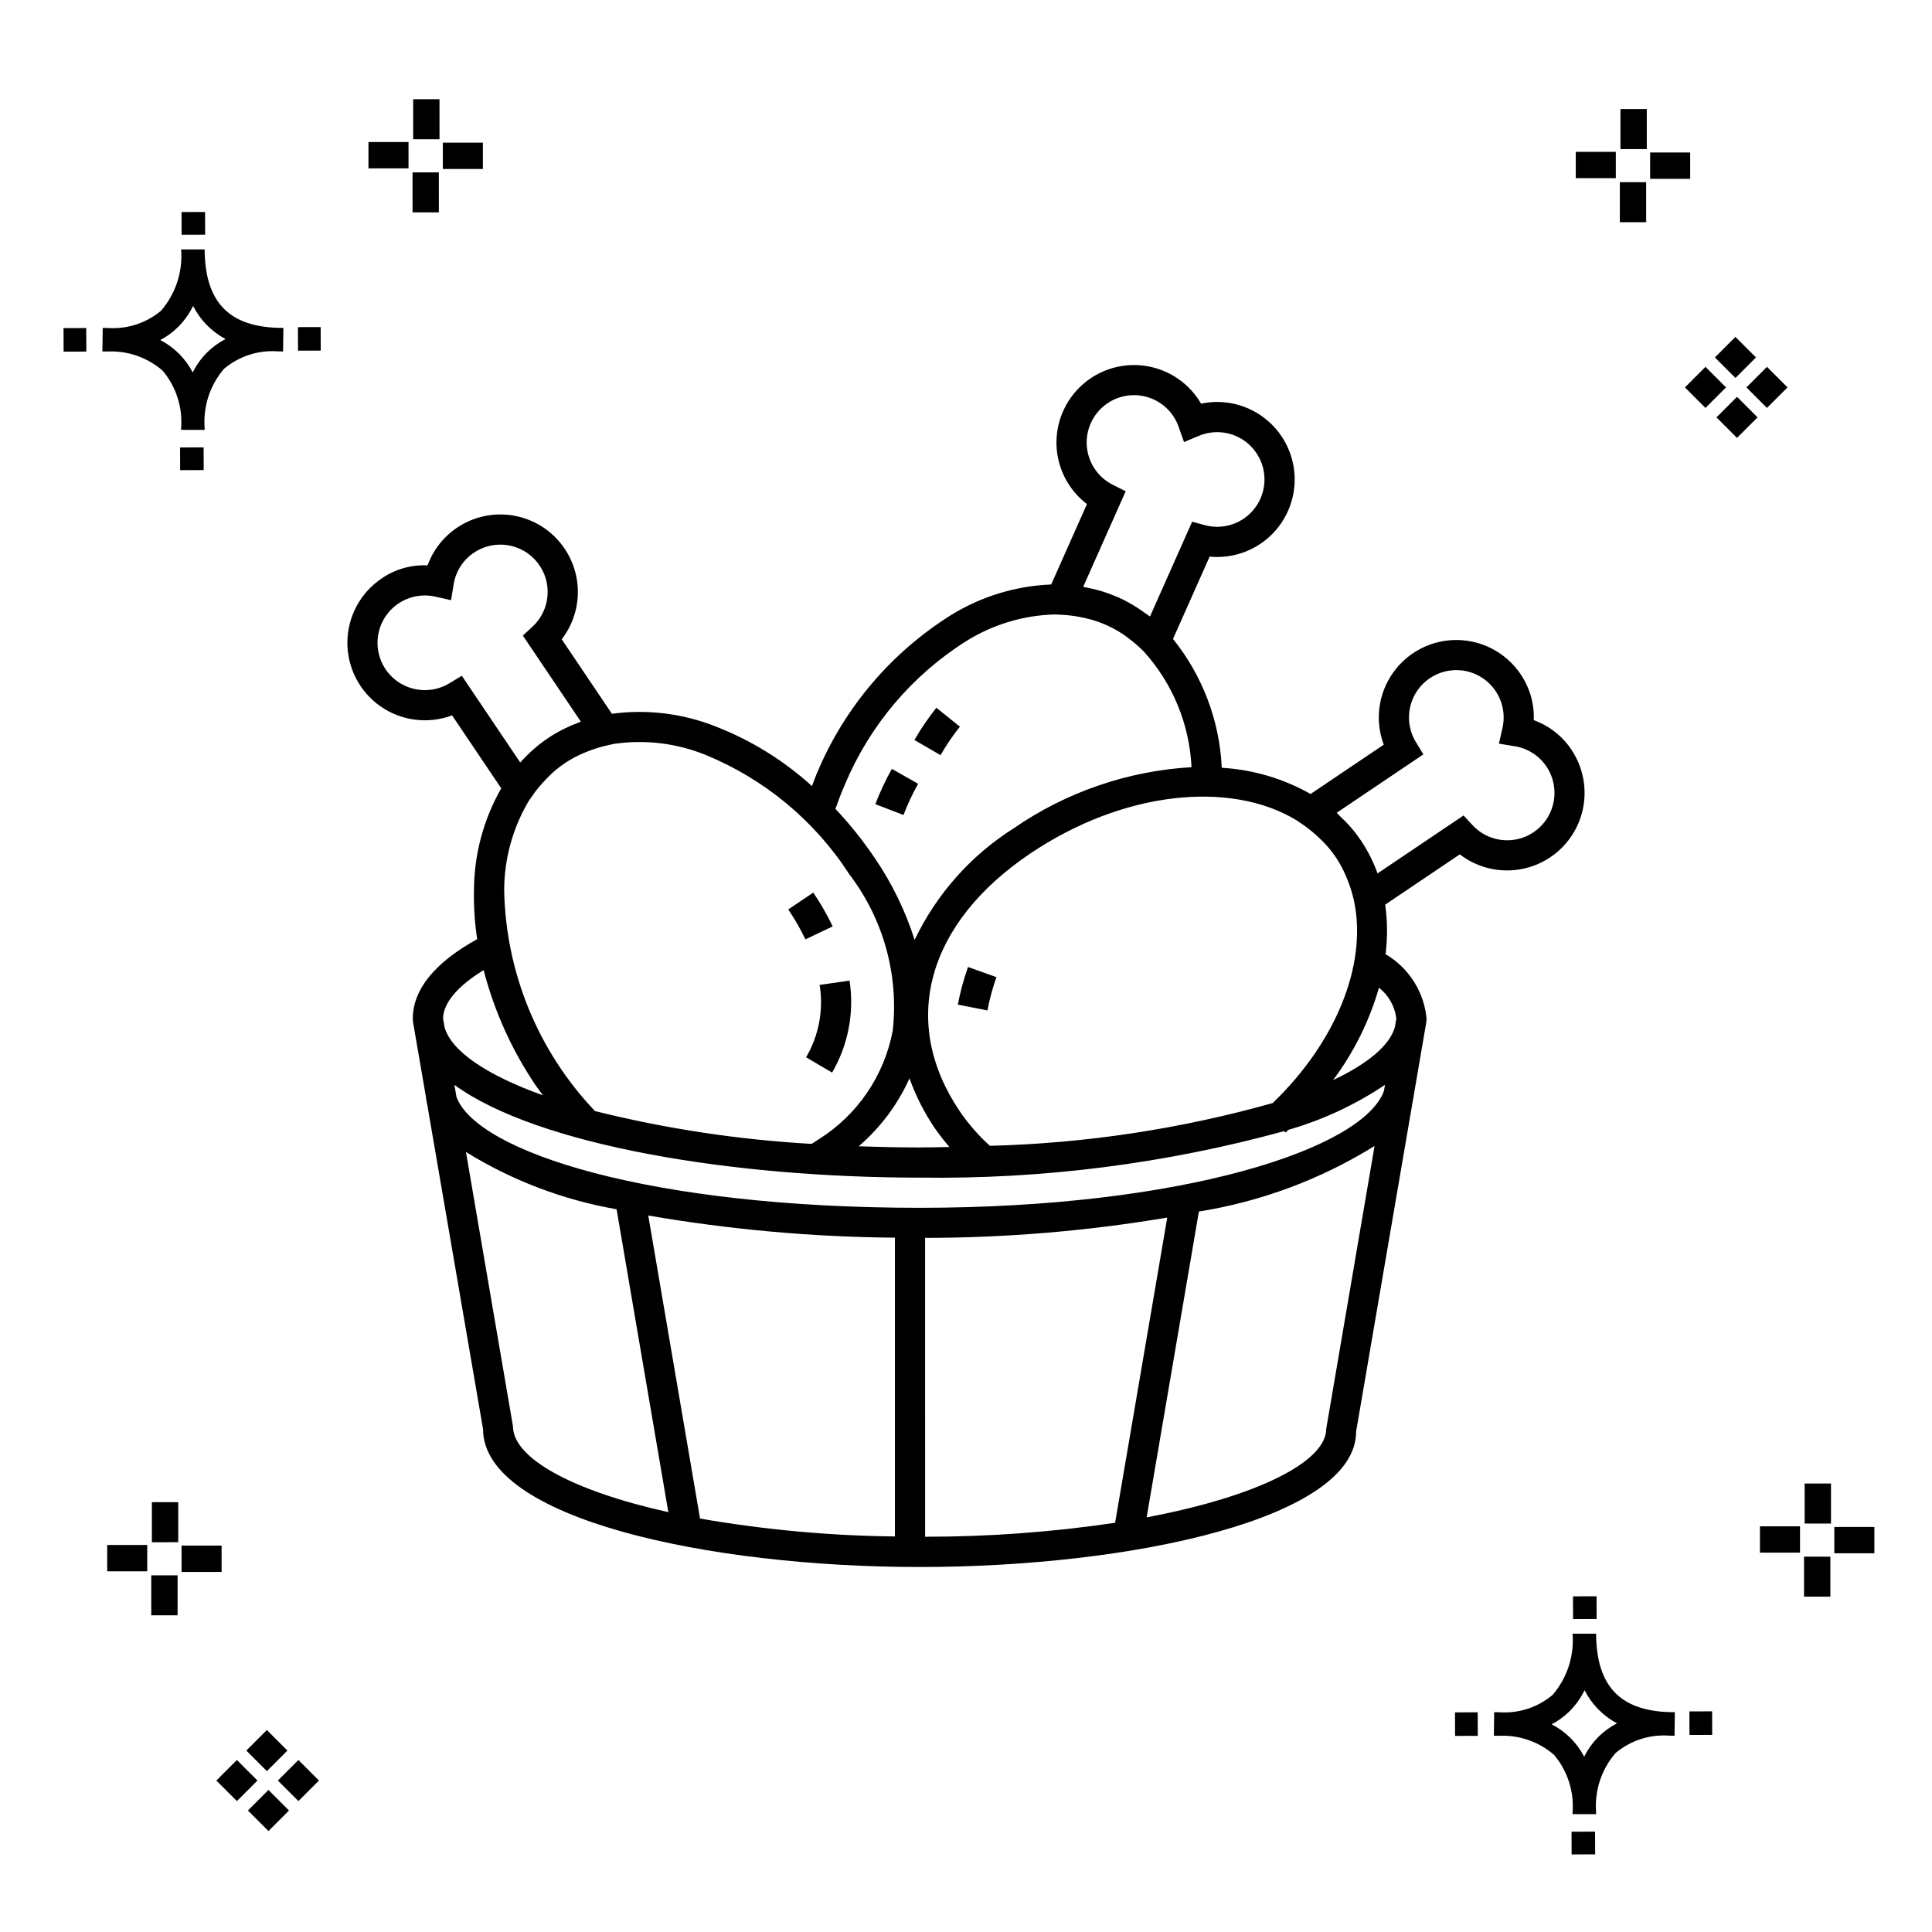
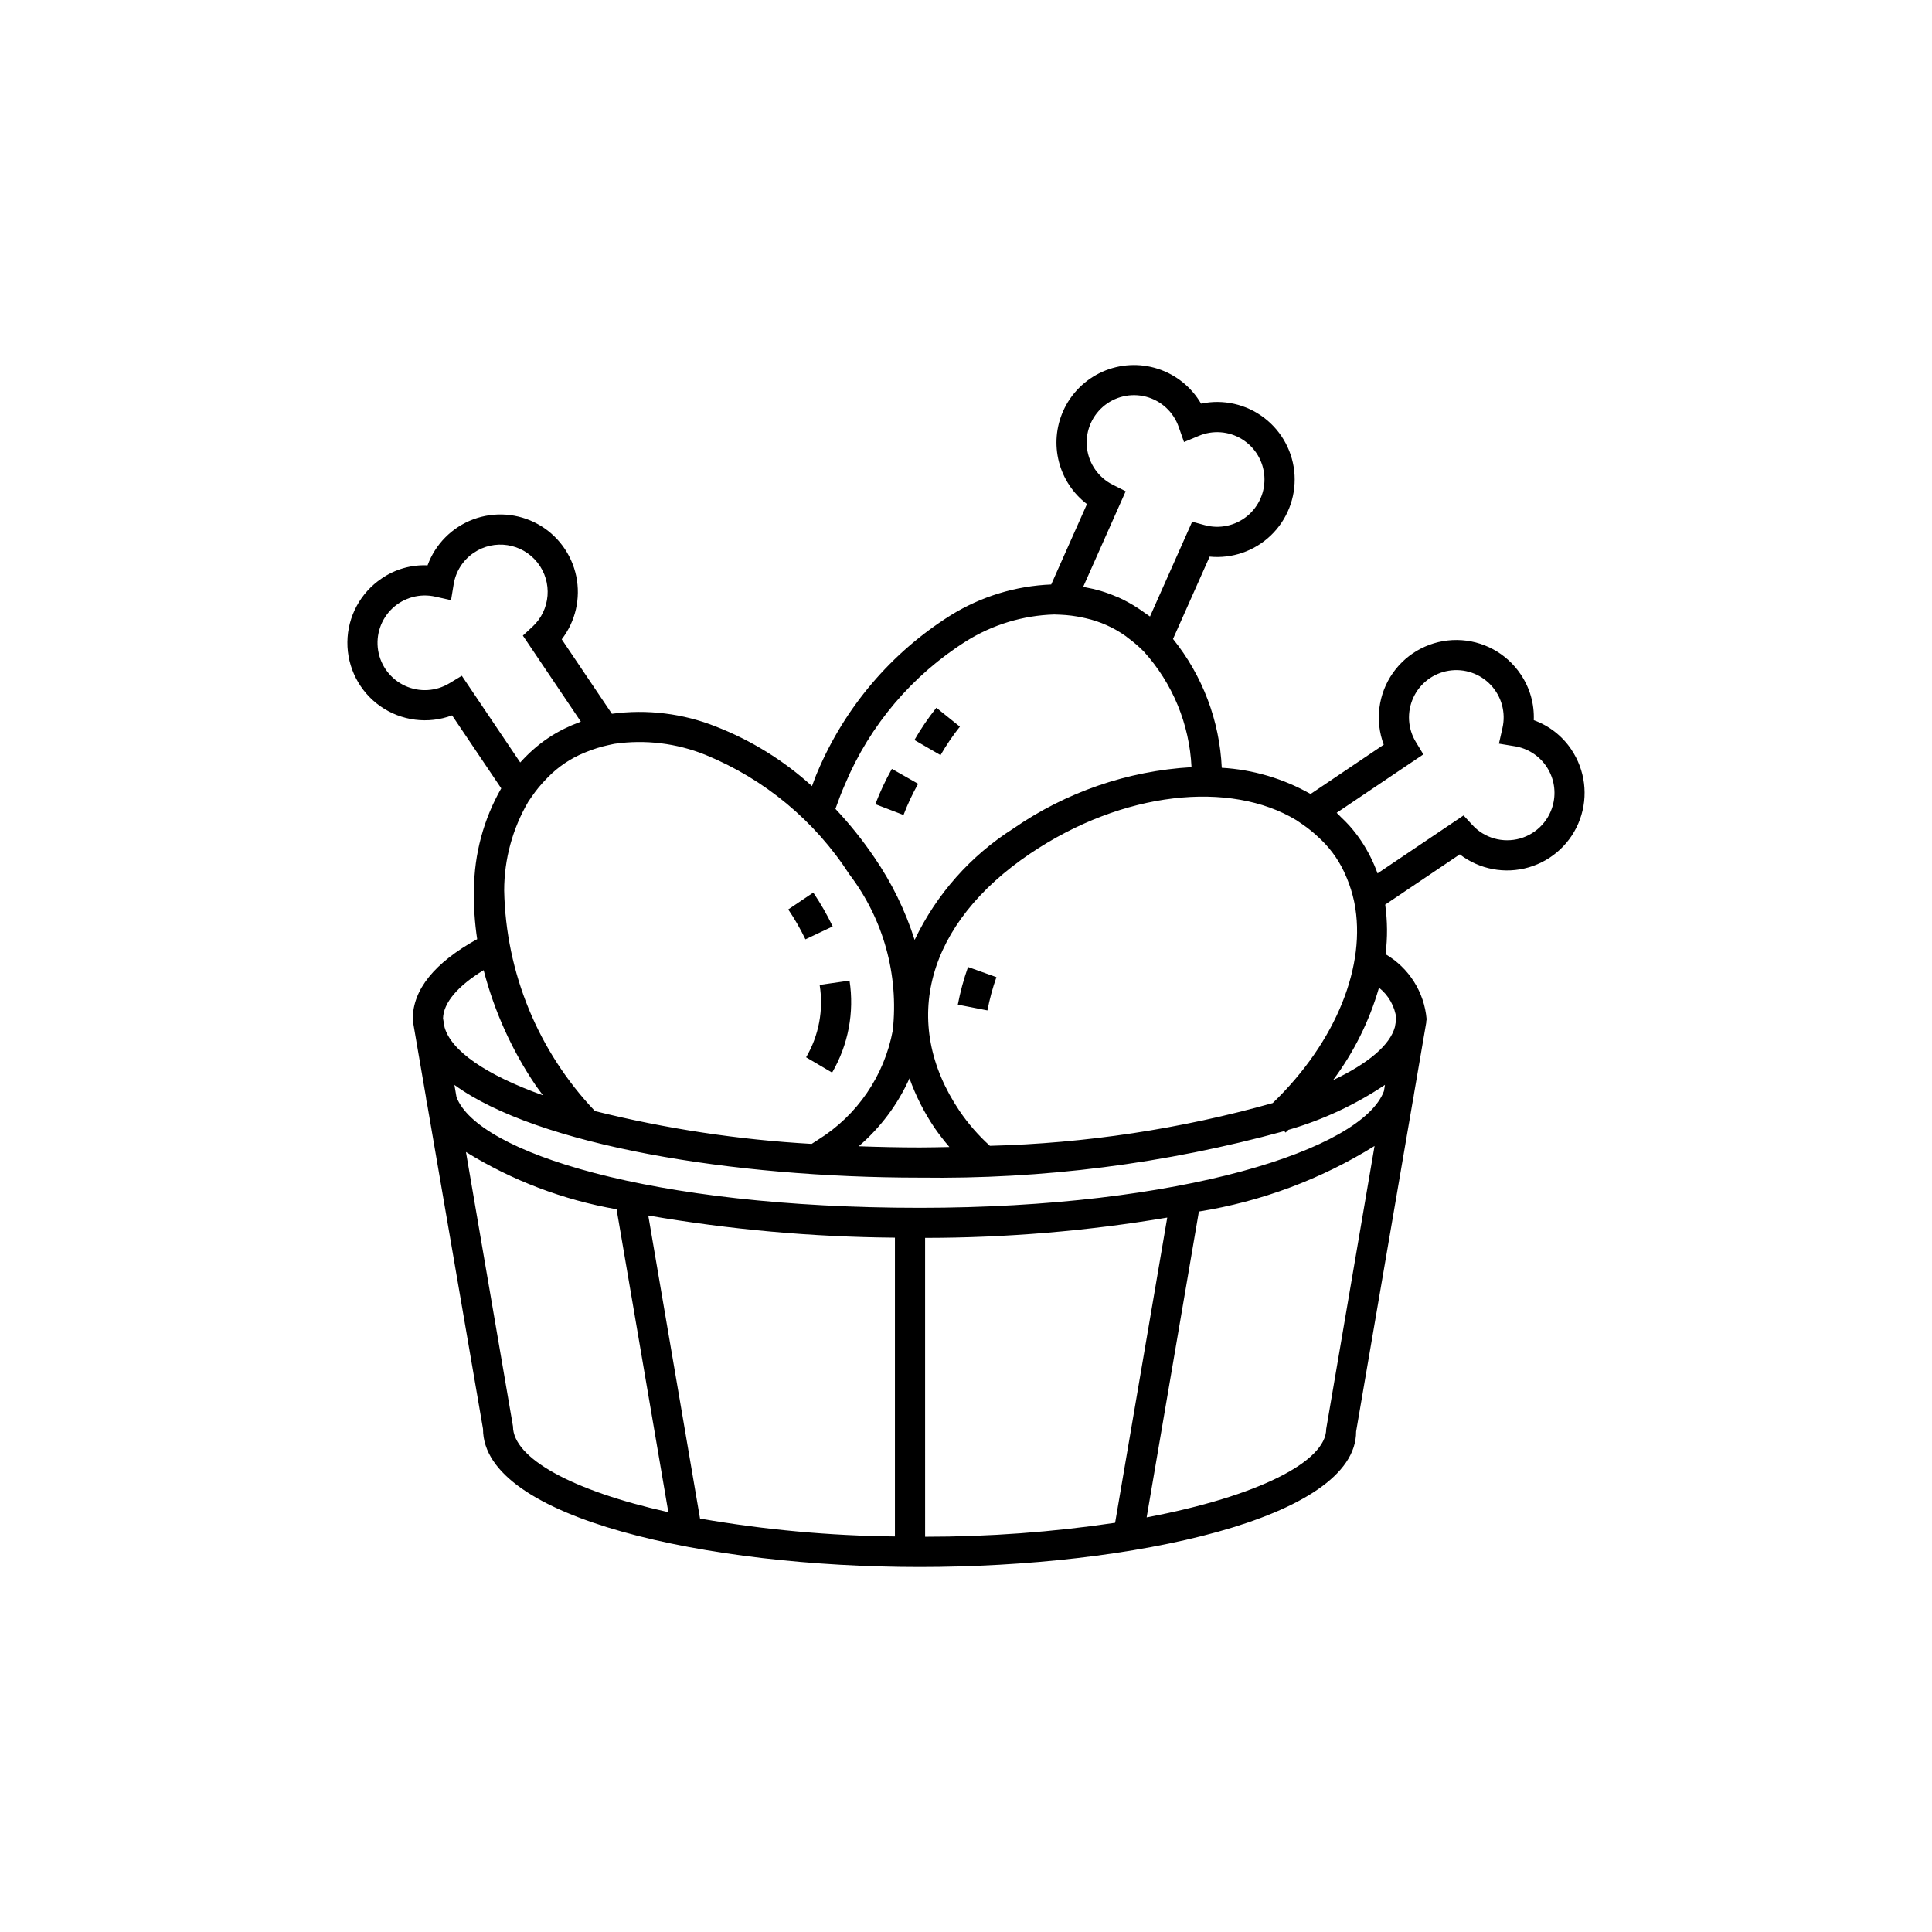
<svg xmlns="http://www.w3.org/2000/svg" fill="#000000" width="800px" height="800px" version="1.1" viewBox="144 144 512 512">
  <g>
-     <path d="m197.96 262.56 0.02 6.016-6.238 0.02-0.02-6.016zm19.738-31.68c0.434 0.023 0.93 0.008 1.402 0.02l-0.082 6.238c-0.449 0.008-0.93-0.004-1.387-0.02v-0.004c-5.172-0.379-10.285 1.277-14.254 4.617-3.746 4.352-5.598 10.023-5.141 15.75v0.449l-6.238-0.016v-0.445c0.434-5.535-1.328-11.02-4.914-15.262-4.047-3.504-9.285-5.316-14.633-5.055h-0.004c-0.434 0-0.867-0.008-1.312-0.02l0.09-6.238c0.441 0 0.879 0.008 1.309 0.02h-0.004c5.129 0.375 10.203-1.266 14.148-4.566 3.879-4.484 5.797-10.34 5.32-16.254l6.238 0.008c0.074 13.766 6.266 20.395 19.461 20.777zm-13.922 2.969h-0.004c-3.703-1.969-6.707-5.031-8.602-8.773-1.043 2.148-2.453 4.098-4.164 5.762-1.352 1.301-2.879 2.406-4.539 3.277 3.691 1.902 6.699 4.902 8.609 8.586 1.004-2.019 2.336-3.856 3.945-5.438 1.41-1.363 3.008-2.516 4.75-3.414zm-42.938-2.898 0.02 6.238 6.016-0.016-0.02-6.238zm68.137-0.273-6.019 0.016 0.02 6.238 6.019-0.016zm-30.609-24.484-0.02-6.016-6.238 0.02 0.02 6.016zm405.96 42.965 5.445 5.445-5.445 5.445-5.445-5.445zm7.941-7.941 5.445 5.445-5.445 5.445-5.445-5.445zm-16.301 0 5.445 5.445-5.445 5.445-5.445-5.445zm7.941-7.941 5.445 5.445-5.441 5.449-5.445-5.445zm-11.992-41.891h-10.613v-6.977h10.613zm-19.707-0.168h-10.613v-6.977h10.613zm8.043 11.668h-6.977v-10.602h6.977zm0.168-19.375h-6.977l-0.004-10.613h6.977zm-308.45 5.273h-10.617v-6.977h10.617zm-19.707-0.168h-10.617v-6.977h10.613zm8.043 11.664h-6.977l-0.004-10.598h6.977zm0.168-19.375h-6.977l-0.004-10.613h6.977zm300 448.52 0.02 6.016 6.238-0.02-0.02-6.016zm25.977-31.699c0.438 0.023 0.93 0.008 1.402 0.02l-0.082 6.238c-0.449 0.008-0.93-0.004-1.387-0.02-5.172-0.379-10.289 1.277-14.254 4.617-3.75 4.352-5.602 10.023-5.144 15.75v0.449l-6.238-0.016v-0.445c0.438-5.539-1.328-11.023-4.91-15.266-4.047-3.504-9.289-5.312-14.633-5.051h-0.004c-0.434 0-0.867-0.008-1.312-0.02l0.09-6.238c0.441 0 0.879 0.008 1.309 0.02h-0.004c5.129 0.371 10.203-1.266 14.145-4.566 3.879-4.484 5.797-10.34 5.32-16.254l6.238 0.008c0.074 13.762 6.266 20.395 19.461 20.773zm-13.922 2.969-0.004 0.004c-3.703-1.969-6.707-5.031-8.602-8.773-1.043 2.148-2.453 4.098-4.168 5.762-1.352 1.301-2.879 2.406-4.539 3.277 3.691 1.902 6.699 4.898 8.609 8.586 1.004-2.019 2.34-3.859 3.945-5.438 1.41-1.363 3.012-2.516 4.754-3.414zm-42.938-2.898 0.02 6.238 6.016-0.016-0.02-6.238zm68.137-0.273-6.019 0.016 0.02 6.238 6.019-0.016zm-30.609-24.48-0.02-6.016-6.238 0.02 0.02 6.016zm73.609-17.414-10.613 0.004v-6.977h10.613zm-19.707-0.164h-10.613v-6.977h10.613zm8.043 11.664h-6.977v-10.598h6.977zm0.168-19.375h-6.977l-0.004-10.613h6.977zm-414.09 70.602 5.445 5.445-5.445 5.445-5.445-5.445zm7.941-7.941 5.445 5.445-5.445 5.445-5.445-5.445zm-16.301 0 5.445 5.445-5.445 5.445-5.445-5.445zm7.941-7.941 5.445 5.445-5.445 5.445-5.445-5.445zm-11.996-41.895h-10.613v-6.973h10.613zm-19.707-0.164h-10.613v-6.977h10.613zm8.043 11.664h-6.977v-10.598h6.977zm0.168-19.375-6.977 0.004v-10.617h6.977z" />
    <path d="m560.43 342.64c-2.406-3.594-5.898-6.32-9.965-7.789 0.172-4.32-1.043-8.578-3.473-12.156-3.773-5.621-10.078-9.023-16.848-9.09-6.773-0.066-13.141 3.207-17.027 8.754s-4.789 12.652-2.41 18.992l-19.387 13.062-0.004 0.004c-7.207-4.086-15.262-6.465-23.535-6.949-0.57-12.461-5.098-24.422-12.922-34.141l9.707-21.816h-0.004c5.969 0.582 11.895-1.469 16.223-5.621 4.324-4.148 6.621-9.984 6.289-15.973-0.336-5.984-3.269-11.527-8.035-15.168-4.762-3.644-10.879-5.023-16.742-3.777-2.551-4.387-6.633-7.68-11.461-9.238-4.828-1.559-10.062-1.277-14.695 0.793-4.633 2.07-8.336 5.785-10.398 10.422-1.875 4.219-2.273 8.945-1.125 13.414 1.145 4.473 3.766 8.426 7.438 11.223l-9.477 21.305h-0.004c-9.422 0.379-18.586 3.184-26.605 8.145-15.738 9.879-28.062 24.355-35.305 41.469-0.578 1.301-0.98 2.539-1.484 3.816l-0.004-0.004c-7.434-6.754-16.043-12.094-25.398-15.75-8.758-3.496-18.27-4.668-27.617-3.41l-13.297-19.738c3.66-4.75 5.062-10.859 3.844-16.727-1.223-5.871-4.945-10.914-10.195-13.809-5.254-2.891-11.504-3.348-17.121-1.246-5.613 2.102-10.027 6.551-12.086 12.184-4.324-0.195-8.594 1.023-12.16 3.473-5.621 3.777-9.02 10.082-9.086 16.852-0.066 6.769 3.207 13.141 8.754 17.023 5.547 3.887 12.652 4.785 18.992 2.41l13.027 19.336c-4.68 8.188-7.168 17.445-7.223 26.875-0.098 4.379 0.188 8.762 0.848 13.094-11.297 6.246-17.074 13.363-17.074 21.184 0 0.23 0.098 0.441 0.105 0.668l-0.047 0.008 0.684 3.984c0.031 0.105 0.02 0.219 0.055 0.32l2.684 15.605c0.078 0.758 0.207 1.508 0.387 2.246l14.754 85.789c0 23.762 59.621 36.582 115.72 36.582 56.102 0 115.72-12.824 115.66-35.91l15.133-88.273c0.137-0.418 0.121-0.863 0.223-1.289l2.531-14.758 0.023-0.137 0.715-4.164-0.047-0.008c0.012-0.227 0.105-0.438 0.105-0.668l-0.004 0.004c-0.621-7.156-4.68-13.57-10.879-17.199 0.547-4.363 0.516-8.777-0.094-13.133l19.773-13.324v0.004c5.199 3.996 11.992 5.273 18.285 3.434 6.297-1.84 11.336-6.574 13.562-12.742 2.227-6.168 1.379-13.027-2.289-18.465zm-59.418 34.281c0.766 1.871 1.367 3.809 1.801 5.785l0.109 0.512c3.266 16.438-4.691 36.77-21.641 53.105-24.414 6.867-49.594 10.676-74.949 11.332-3.043-2.75-5.746-5.856-8.051-9.25-15.883-23.586-8.699-49.719 18.75-68.211 24.59-16.566 52.992-19.438 70.508-8.844l1.641 1.113c1.625 1.117 3.156 2.371 4.57 3.746 0.184 0.18 0.379 0.344 0.559 0.527h-0.004c2.766 2.719 4.953 5.961 6.434 9.543 0.094 0.215 0.184 0.426 0.273 0.641zm9.742 56.234c-5.734 15.469-53.719 30.926-123.03 30.926-71.359 0-117.24-14.719-122.75-29.359l-0.551-3.215c22.051 16.055 73.812 24.578 123.3 24.578v-0.004c32.625 0.461 65.152-3.688 96.621-12.324l0.348 0.383c0.258-0.234 0.488-0.48 0.742-0.719l-0.004 0.004c9.102-2.629 17.738-6.652 25.602-11.93zm-129.59 118.02c-17.316-0.188-34.586-1.773-51.648-4.742l-13.719-80.309c21.594 3.727 43.457 5.691 65.367 5.871zm7.996-79.121h0.004c21.5-0.016 42.961-1.816 64.168-5.383l-13.816 80.883c-16.672 2.473-33.5 3.707-50.352 3.699zm-4.137-42.281c1.656 4.625 3.883 9.027 6.629 13.098 1.227 1.766 2.547 3.469 3.949 5.098-2.617 0.047-5.195 0.117-7.871 0.117-5.527 0-10.891-0.129-16.156-0.316h-0.004c5.754-4.938 10.348-11.082 13.453-17.996zm57.293-155.58-3.402-1.715c-3.734-1.867-6.297-5.469-6.832-9.609-0.535-4.141 1.027-8.277 4.164-11.031 3.137-2.754 7.438-3.766 11.477-2.703 4.035 1.066 7.277 4.074 8.645 8.016l1.406 3.996 3.91-1.633c3.734-1.578 8.008-1.25 11.461 0.879 3.453 2.133 5.66 5.801 5.926 9.848 0.27 4.051-1.441 7.977-4.582 10.543-3.144 2.562-7.336 3.449-11.246 2.375l-3.312-0.902-11.172 25.125c-0.41-0.324-0.852-0.578-1.27-0.883-0.645-0.465-1.285-0.93-1.953-1.355h-0.004c-1.613-1.055-3.305-1.988-5.059-2.789l-0.066-0.035c-0.145-0.066-0.301-0.102-0.445-0.164h-0.004c-1.391-0.605-2.816-1.125-4.269-1.562-1.355-0.391-2.731-0.715-4.117-0.965-0.176-0.031-0.336-0.09-0.512-0.121zm-42.266 39.719c7.012-4.387 15.066-6.828 23.336-7.07l1.633 0.062h-0.004c1.973 0.082 3.938 0.332 5.867 0.75 0.27 0.059 0.539 0.105 0.805 0.172 3.852 0.863 7.488 2.492 10.699 4.789 0.168 0.117 0.316 0.27 0.48 0.391v-0.004c1.516 1.105 2.938 2.328 4.258 3.66 7.641 8.441 12.105 19.273 12.641 30.648-16.926 0.984-33.254 6.606-47.199 16.25-11.328 7.184-20.406 17.418-26.18 29.531-2.457-7.754-6.043-15.105-10.641-21.816-3.098-4.574-6.559-8.895-10.348-12.914 0.77-2.172 1.578-4.359 2.578-6.609v-0.004c6.566-15.594 17.762-28.801 32.074-37.836zm-69.09 30.133h-0.004c15.664 6.414 28.98 17.477 38.16 31.699 8.984 11.797 13.094 26.594 11.477 41.336-2.238 11.984-9.402 22.477-19.746 28.93-0.582 0.391-1.168 0.77-1.754 1.133-19.367-1.098-38.594-4.008-57.418-8.695-15.043-15.797-23.629-36.656-24.066-58.465 0.008-8.27 2.215-16.391 6.391-23.523l0.922-1.352c1.129-1.641 2.391-3.184 3.781-4.609 0.172-0.176 0.34-0.359 0.516-0.531v-0.004c2.719-2.769 5.973-4.961 9.562-6.445 0.223-0.098 0.453-0.18 0.676-0.273 1.848-0.75 3.754-1.344 5.703-1.77l1.676-0.363v0.004c8.156-1.176 16.48-0.164 24.121 2.93zm-49.098 2.016-15.477-22.977-3.258 1.973h-0.004c-3.566 2.176-7.981 2.434-11.773 0.691-3.797-1.742-6.473-5.262-7.144-9.383-0.668-4.125 0.754-8.309 3.801-11.168 3.047-2.856 7.316-4.008 11.387-3.074l4.133 0.934 0.691-4.184c0.539-3.414 2.473-6.453 5.34-8.387 5.438-3.684 12.801-2.547 16.875 2.606 4.074 5.148 3.484 12.574-1.352 17.016l-2.519 2.328 15.363 22.801c-0.145 0.051-0.273 0.125-0.414 0.176h-0.004c-1.352 0.496-2.676 1.066-3.965 1.703-3 1.477-5.789 3.356-8.289 5.578-1.141 1.012-2.223 2.086-3.242 3.215zm-9.688 55.035h-0.004c2.824 10.926 7.508 21.285 13.848 30.625 0.605 0.898 1.262 1.688 1.887 2.551-15.133-5.406-24.344-11.797-26.094-18.051l-0.402-2.344c0.109-4.121 3.883-8.582 10.762-12.781zm7.773 120.91-12.465-72.715-0.004-0.004c12.219 7.555 25.77 12.707 39.922 15.18l13.715 80.27c-25.652-5.707-41.137-14.359-41.172-22.73zm215.51 0.676c0 8.629-18.062 17.863-47.586 23.434l13.844-81.047c16.52-2.641 32.348-8.547 46.555-17.375zm18.59-108.76-0.383 2.238c-1.309 4.785-7.016 9.641-16.391 14.086l-0.004 0.004c5.508-7.367 9.633-15.668 12.176-24.504 2.547 2.016 4.199 4.953 4.598 8.176zm41.668-57.383c-0.902 4.644-4.34 8.383-8.891 9.672-4.551 1.285-9.441-0.098-12.637-3.586l-2.328-2.523-22.797 15.359c-1.102-3.074-2.582-6.004-4.402-8.715-0.953-1.406-2-2.75-3.133-4.019-0.672-0.762-1.41-1.449-2.137-2.156-0.395-0.383-0.746-0.801-1.16-1.172l22.973-15.48-1.973-3.258v0.004c-2.176-3.562-2.438-7.977-0.691-11.773 1.742-3.797 5.262-6.473 9.383-7.144 4.125-0.668 8.309 0.754 11.168 3.805 2.856 3.047 4.008 7.316 3.074 11.387l-0.934 4.133 4.184 0.691v-0.004c3.352 0.539 6.344 2.414 8.289 5.203 1.941 2.785 2.668 6.242 2.012 9.578zm-194.5 48.469 7.918-1.133c1.297 8.414-0.332 17.016-4.617 24.371l-6.894-4.055c3.391-5.781 4.66-12.566 3.59-19.184zm39.32-4.746 7.527 2.695c-1.016 2.875-1.812 5.82-2.383 8.812l-7.848-1.531v0.004c0.648-3.391 1.551-6.727 2.703-9.977zm-43.09-7.328c-1.32-2.746-2.84-5.394-4.551-7.918l6.629-4.469h0.004c1.938 2.856 3.656 5.856 5.141 8.969zm35.809-48.816-6.918-4.008h-0.004c1.719-2.992 3.664-5.848 5.816-8.547l6.231 5.008h0.004c-1.898 2.383-3.613 4.906-5.133 7.547zm-9.812 15.863-7.465-2.867-0.004 0.004c1.227-3.227 2.691-6.352 4.383-9.359l6.957 3.953v-0.004c-1.496 2.66-2.793 5.426-3.875 8.273z" />
  </g>
</svg>